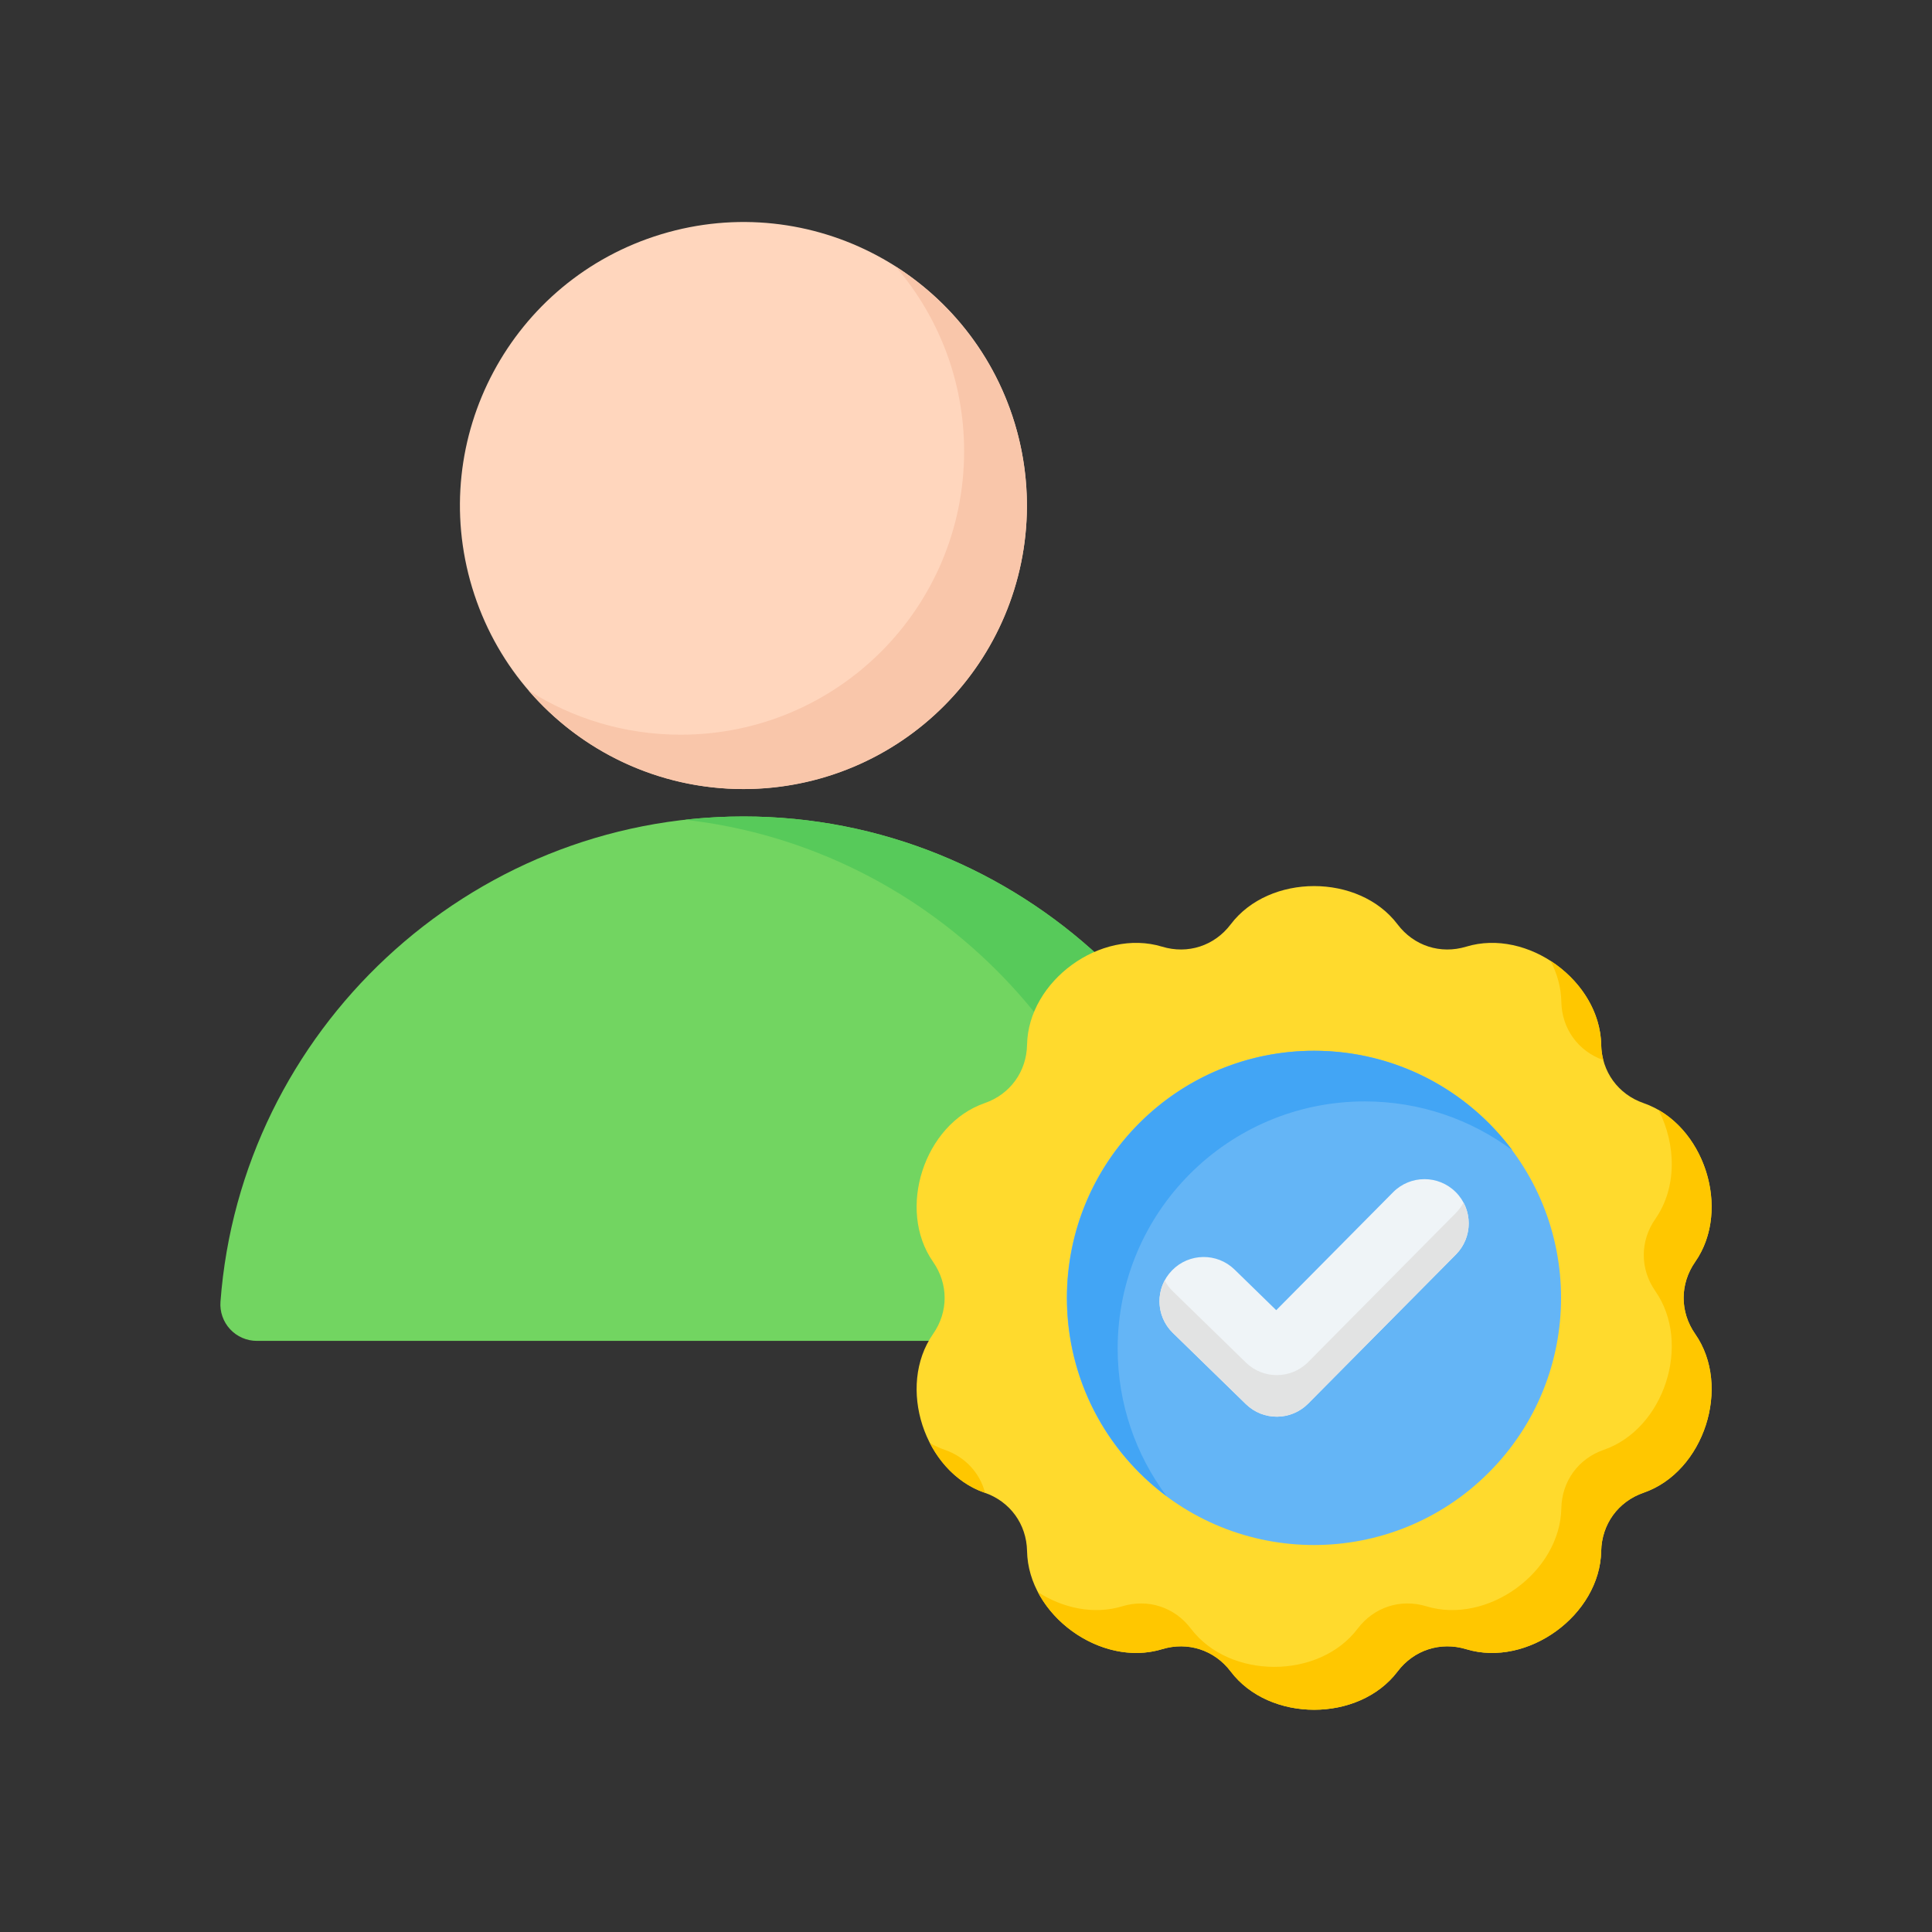
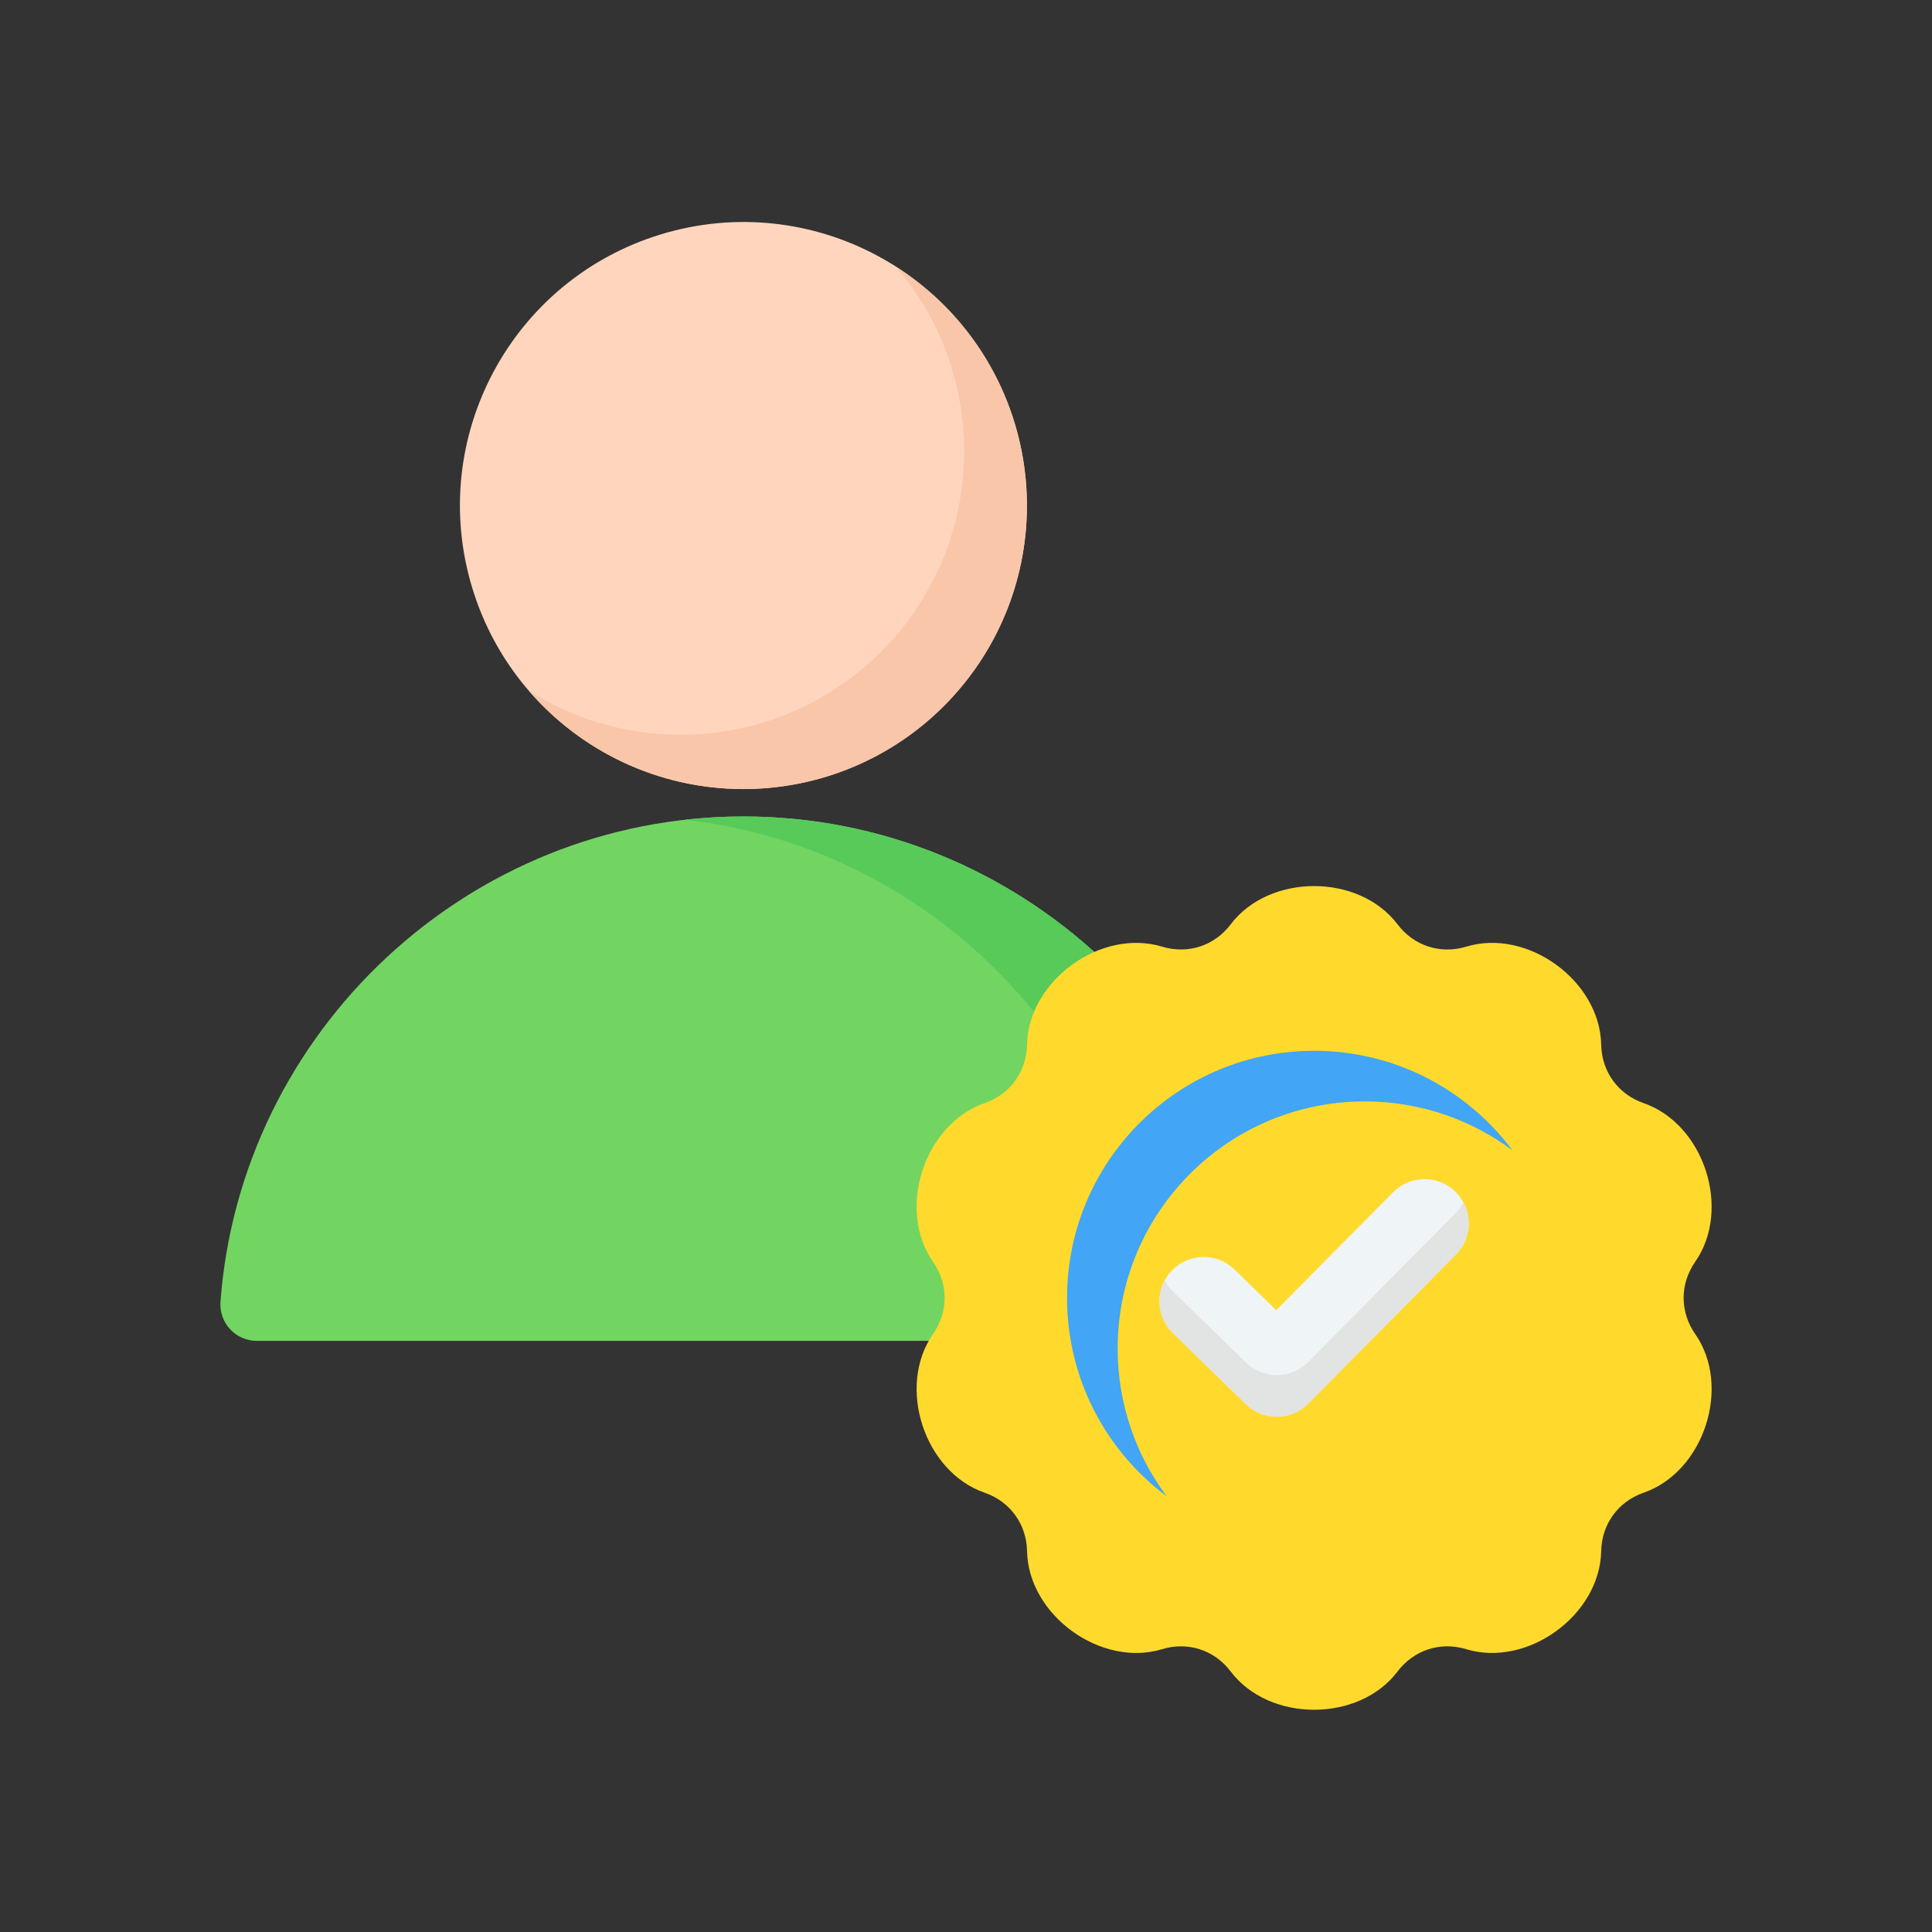
<svg xmlns="http://www.w3.org/2000/svg" width="80" height="80" viewBox="0 0 80 80" fill="none">
  <rect x="0" y="0" width="80" height="80" fill="#333333" stroke="none" />
  <mask id="mask0_2174_137" style="mask-type:luminance" maskUnits="userSpaceOnUse" x="8" y="8" width="64" height="64">
    <path d="M72 8H8V72H72V8Z" fill="white" />
  </mask>
  <g mask="url(#mask0_2174_137)">
    <path fill-rule="evenodd" clip-rule="evenodd" d="M9.13 53.895C9.969 42.704 19.388 33.808 30.784 33.808C42.18 33.808 51.599 42.704 52.438 53.895C52.455 54.103 52.428 54.312 52.36 54.509C52.291 54.706 52.182 54.887 52.04 55.04C51.898 55.193 51.726 55.315 51.535 55.398C51.343 55.481 51.136 55.524 50.928 55.523H10.64C10.432 55.524 10.225 55.481 10.034 55.398C9.842 55.315 9.67 55.193 9.528 55.04C9.386 54.887 9.277 54.706 9.209 54.509C9.14 54.312 9.113 54.103 9.13 53.895Z" fill="#72D561" />
-     <path fill-rule="evenodd" clip-rule="evenodd" d="M28.361 33.944C29.166 33.854 29.975 33.808 30.784 33.808C42.18 33.808 51.599 42.704 52.439 53.895C52.455 54.103 52.428 54.312 52.36 54.509C52.291 54.706 52.183 54.887 52.041 55.04C51.899 55.193 51.727 55.315 51.535 55.398C51.343 55.481 51.137 55.524 50.928 55.523H46.082C46.29 55.524 46.497 55.481 46.689 55.398C46.88 55.315 47.052 55.193 47.194 55.04C47.336 54.887 47.445 54.706 47.514 54.509C47.582 54.312 47.609 54.103 47.592 53.895C46.813 43.508 38.643 35.099 28.361 33.944Z" fill="#57CA5A" />
+     <path fill-rule="evenodd" clip-rule="evenodd" d="M28.361 33.944C29.166 33.854 29.975 33.808 30.784 33.808C42.18 33.808 51.599 42.704 52.439 53.895C52.455 54.103 52.428 54.312 52.36 54.509C52.291 54.706 52.183 54.887 52.041 55.04C51.899 55.193 51.727 55.315 51.535 55.398C51.343 55.481 51.137 55.524 50.928 55.523H46.082C46.88 55.315 47.052 55.193 47.194 55.04C47.336 54.887 47.445 54.706 47.514 54.509C47.582 54.312 47.609 54.103 47.592 53.895C46.813 43.508 38.643 35.099 28.361 33.944Z" fill="#57CA5A" />
    <path d="M34.188 32.164C40.392 30.284 43.896 23.731 42.016 17.528C40.136 11.325 33.584 7.82 27.38 9.7C21.177 11.58 17.672 18.133 19.552 24.336C21.432 30.539 27.985 34.044 34.188 32.164Z" fill="#FFD6BD" />
    <path fill-rule="evenodd" clip-rule="evenodd" d="M21.885 28.589C24.037 31.09 27.226 32.674 30.784 32.674C37.266 32.674 42.521 27.42 42.521 20.938C42.521 16.775 40.353 13.119 37.085 11.035C38.853 13.09 39.922 15.763 39.922 18.686C39.922 25.168 34.667 30.422 28.186 30.422C25.867 30.422 23.705 29.749 21.885 28.589Z" fill="#F9C6AA" />
    <path fill-rule="evenodd" clip-rule="evenodd" d="M68.058 61.81C70.563 60.943 71.71 57.411 70.194 55.238C69.556 54.323 69.556 53.165 70.194 52.25C71.71 50.077 70.563 46.545 68.058 45.678C67.004 45.313 66.324 44.376 66.302 43.261C66.252 40.611 63.248 38.428 60.712 39.199C59.645 39.523 58.543 39.166 57.87 38.276C56.272 36.162 52.559 36.162 50.96 38.276C50.287 39.165 49.186 39.523 48.119 39.199C45.583 38.428 42.578 40.611 42.528 43.261C42.507 44.376 41.826 45.313 40.772 45.678C38.267 46.545 37.12 50.077 38.636 52.25C39.275 53.165 39.275 54.323 38.636 55.237C37.12 57.411 38.267 60.943 40.772 61.81C41.826 62.175 42.507 63.112 42.528 64.227C42.578 66.877 45.583 69.059 48.119 68.289C49.186 67.964 50.287 68.322 50.96 69.212C52.558 71.326 56.272 71.326 57.87 69.212C58.543 68.322 59.645 67.964 60.711 68.289C63.247 69.059 66.252 66.877 66.302 64.227C66.324 63.112 67.004 62.175 68.058 61.81Z" fill="#FFDA2D" />
-     <path fill-rule="evenodd" clip-rule="evenodd" d="M68.058 61.811C70.563 60.944 71.71 57.412 70.194 55.238C69.556 54.324 69.555 53.166 70.194 52.251C71.579 50.265 70.741 47.147 68.676 45.961C69.404 47.375 69.454 49.17 68.543 50.475C67.905 51.39 67.906 52.548 68.544 53.462C70.06 55.636 68.913 59.168 66.408 60.035C65.354 60.4 64.674 61.337 64.652 62.451C64.602 65.101 61.597 67.284 59.061 66.513C57.995 66.189 56.893 66.547 56.22 67.436C54.622 69.551 50.908 69.55 49.31 67.436C48.637 66.547 47.535 66.189 46.469 66.513C45.291 66.871 44.014 66.592 42.977 65.926C43.915 67.714 46.157 68.885 48.119 68.289C49.186 67.965 50.287 68.323 50.96 69.212C52.559 71.327 56.272 71.327 57.871 69.213C58.543 68.323 59.645 67.965 60.712 68.289C63.248 69.06 66.252 66.877 66.302 64.227C66.324 63.112 67.004 62.175 68.058 61.811ZM66.389 43.896C66.335 43.689 66.306 43.476 66.302 43.262C66.275 41.842 65.4 40.556 64.203 39.787C64.478 40.31 64.641 40.886 64.652 41.486C64.673 42.594 65.346 43.526 66.389 43.896ZM38.504 59.752C38.988 60.693 39.772 61.464 40.772 61.811L40.791 61.817C40.574 60.99 39.968 60.328 39.122 60.035C38.907 59.96 38.7 59.866 38.504 59.752Z" fill="#FFC700" />
-     <path d="M61.643 60.979C65.639 56.983 65.639 50.503 61.643 46.507C57.647 42.511 51.167 42.511 47.171 46.507C43.175 50.503 43.175 56.983 47.171 60.979C51.167 64.975 57.647 64.975 61.643 60.979Z" fill="#64B5F6" />
    <path fill-rule="evenodd" clip-rule="evenodd" d="M48.305 61.952C45.803 60.086 44.184 57.104 44.184 53.744C44.184 48.092 48.765 43.511 54.417 43.511C57.777 43.511 60.759 45.131 62.625 47.632C60.919 46.36 58.804 45.607 56.513 45.607C50.861 45.607 46.28 50.188 46.28 55.84C46.28 58.131 47.033 60.246 48.305 61.952Z" fill="#42A5F5" />
    <path fill-rule="evenodd" clip-rule="evenodd" d="M57.687 49.366C58.4 48.649 59.559 48.646 60.276 49.359C60.994 50.072 60.997 51.232 60.284 51.949L54.167 58.122C53.459 58.835 52.31 58.843 51.592 58.144L48.566 55.194C47.841 54.489 47.825 53.329 48.53 52.605C49.236 51.879 50.395 51.863 51.12 52.569L52.846 54.252L57.687 49.366Z" fill="#EFF4F7" />
    <path fill-rule="evenodd" clip-rule="evenodd" d="M60.602 49.796C60.97 50.487 60.864 51.364 60.284 51.948L54.167 58.121C53.459 58.834 52.31 58.841 51.592 58.143L48.566 55.193C47.968 54.612 47.852 53.721 48.226 53.02C48.315 53.188 48.43 53.34 48.566 53.472L51.592 56.422C52.31 57.121 53.459 57.113 54.167 56.401L60.284 50.227C60.41 50.1 60.518 49.954 60.602 49.796Z" fill="#E2E3E3" />
  </g>
</svg>